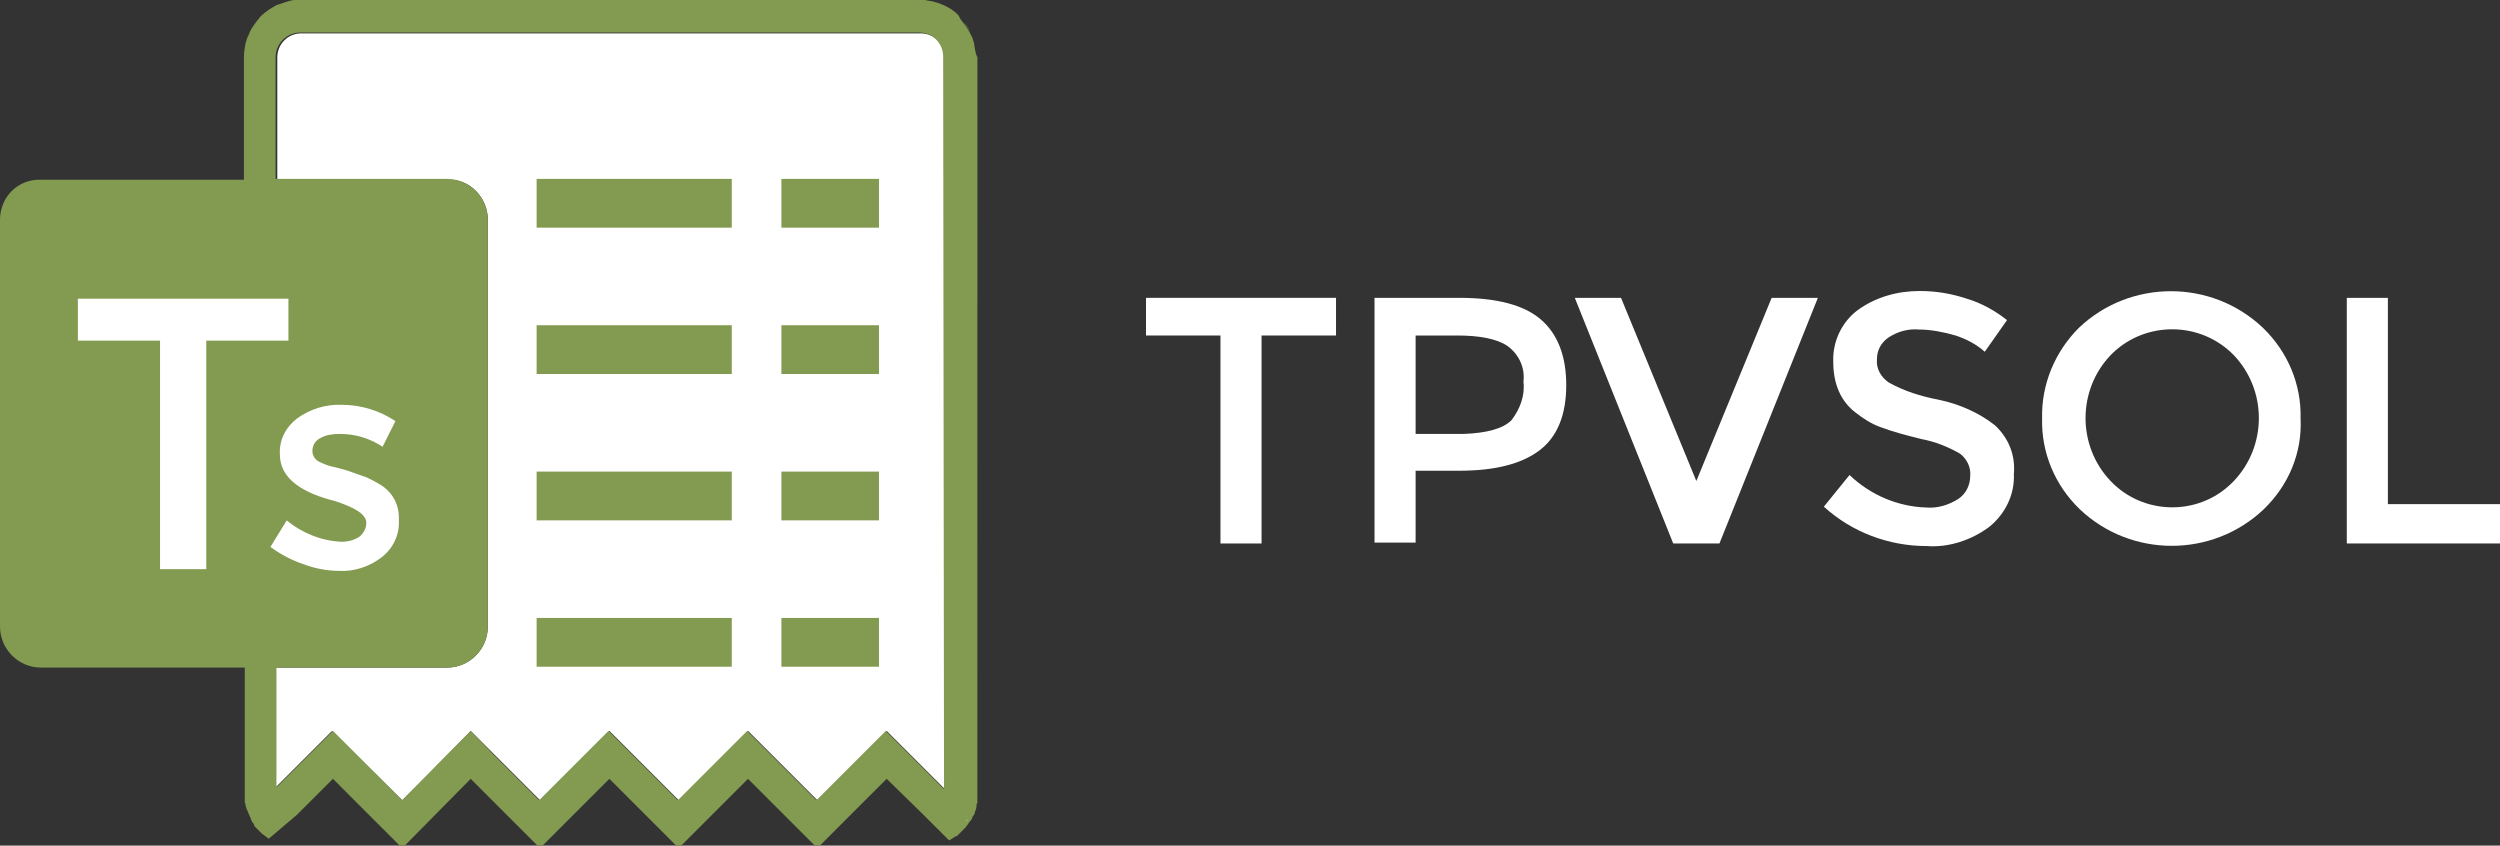
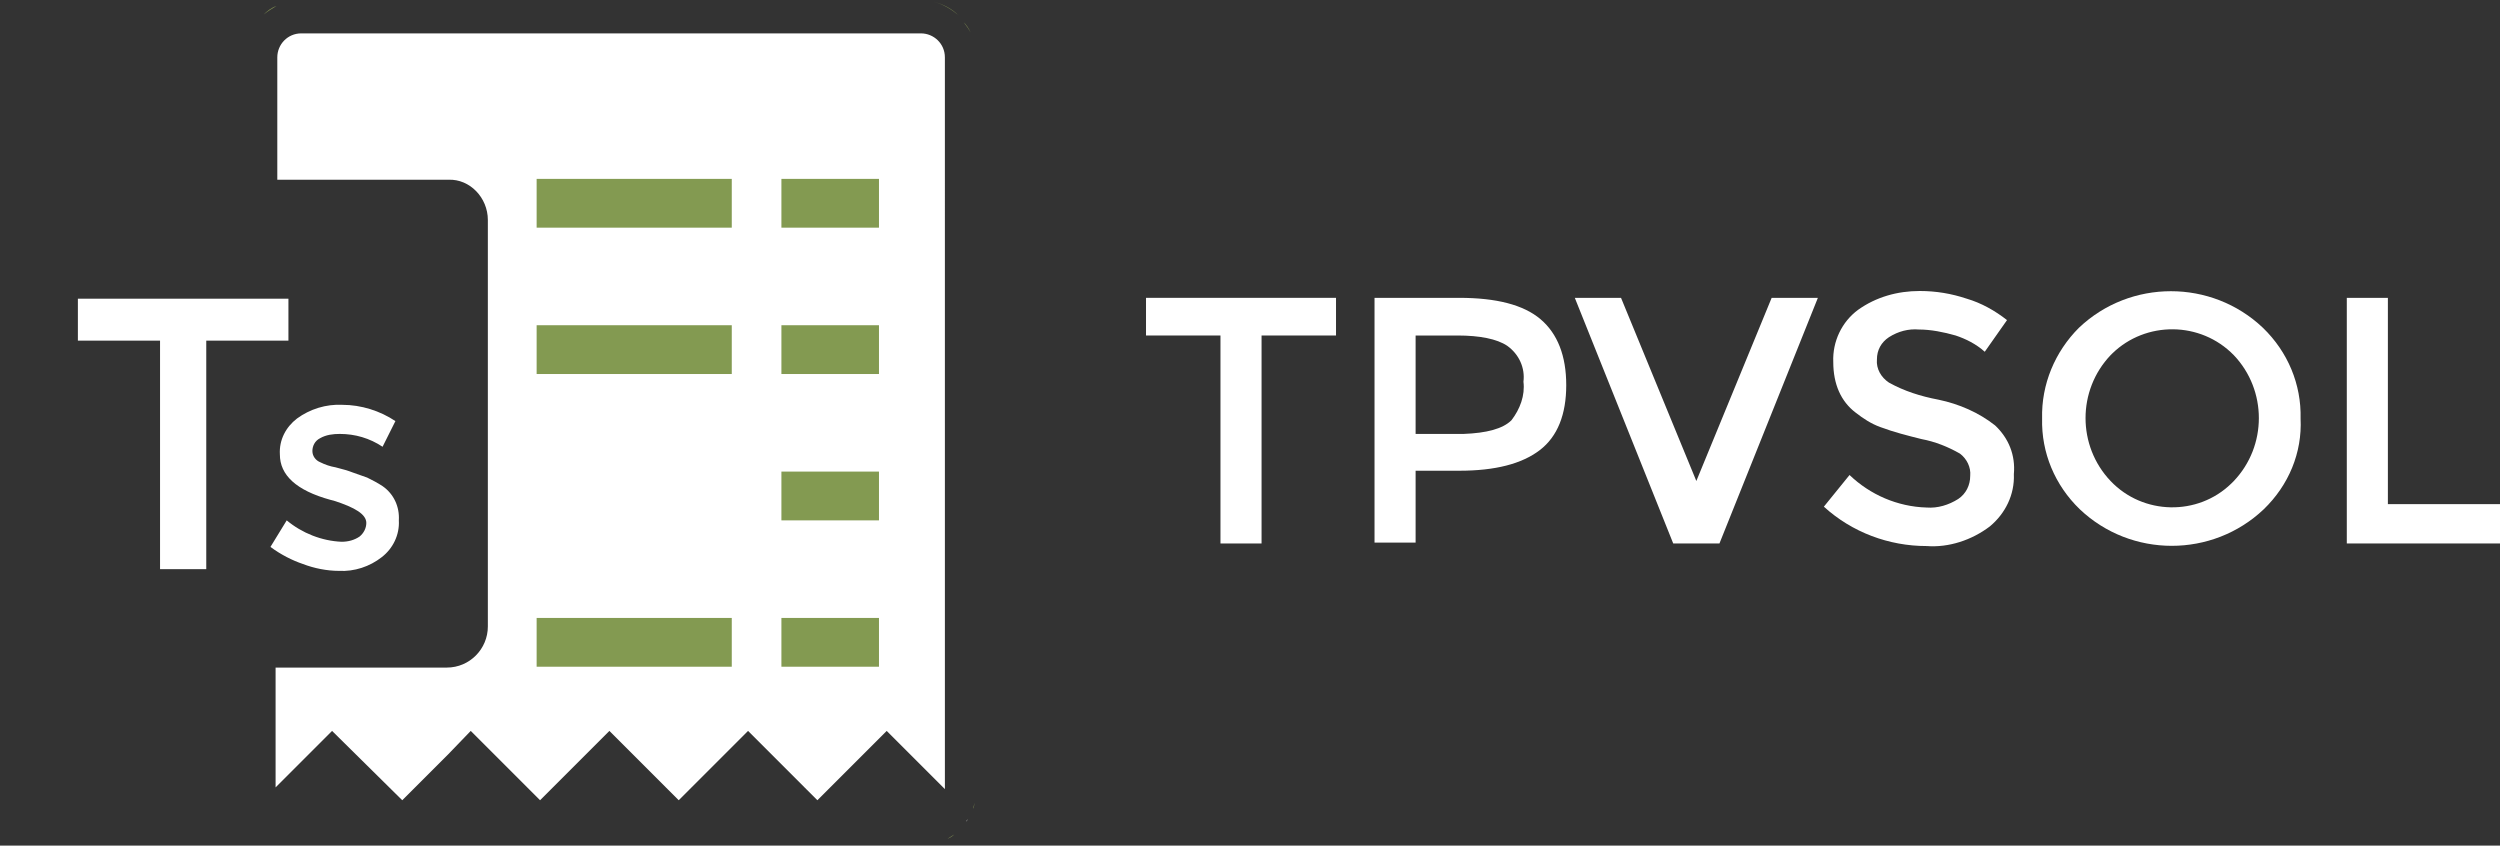
<svg xmlns="http://www.w3.org/2000/svg" version="1.1" id="Capa_1" x="0px" y="0px" viewBox="0 0 292.1 98.8" style="enable-background:new 0 0 292.1 98.8;" xml:space="preserve">
  <rect x="0" y="0" width="292.1" height="98.8" fill="#333333" stroke="none" />
  <style type="text/css">
	.st0{fill:#FFFFFF;}
	.st1{fill:#839A51;}
	.st2{fill:#889856;}
</style>
  <title>Icono TPVSOL_color y blanco</title>
  <g id="Capa_2_1_">
    <g id="Logotipo_programas">
      <path class="st0" d="M57,25.7v47.5c0,2.6-2.1,4.8-4.8,4.8l0,0h-20V92l6.6-6.6l8.2,8.1l5.4-5.4l2.6-2.7l2.7,2.7l5.4,5.4l5.4-5.4    l2.7-2.7l2.7,2.7l5.4,5.4l5.4-5.4l2.7-2.7l2.7,2.7l5.4,5.4l5.4-5.4l2.7-2.7l6.8,6.8V6.7c0-1.6-1.3-2.8-2.8-2.8H35.2    c-1.6,0-2.8,1.3-2.8,2.8v14.3h20C54.9,20.9,57,23.1,57,25.7z" />
      <rect x="62.7" y="20.9" class="st1" width="22.8" height="5.7" />
      <rect x="91.3" y="20.9" class="st1" width="11.4" height="5.7" />
      <rect x="62.7" y="38" class="st1" width="22.8" height="5.7" />
      <rect x="91.3" y="38" class="st1" width="11.4" height="5.7" />
-       <rect x="62.7" y="55.1" class="st1" width="22.8" height="5.7" />
      <rect x="91.3" y="55.1" class="st1" width="11.4" height="5.7" />
      <rect x="62.7" y="72.2" class="st1" width="22.8" height="5.7" />
      <rect x="91.3" y="72.2" class="st1" width="11.4" height="5.7" />
-       <path class="st1" d="M113.8,5c-0.1-0.2-0.1-0.4-0.2-0.6c-0.1-0.2-0.2-0.4-0.3-0.6c-0.2-0.4-0.5-0.8-0.8-1.2    c-0.1-0.1-0.2-0.3-0.3-0.4L112,1.8c-0.8-0.8-1.8-1.3-2.9-1.6c-0.3-0.1-0.7-0.1-1-0.2c-0.2,0-0.4,0-0.7,0H35.2c-0.2,0-0.5,0-0.7,0    c-0.3,0-0.7,0.1-1,0.2c-0.3,0.1-0.6,0.2-0.9,0.3l-0.3,0.1c-0.5,0.3-1,0.6-1.5,1c-0.2,0.2-0.4,0.3-0.5,0.5c-0.4,0.5-0.8,1-1.1,1.6    C29.1,4,29,4.2,28.9,4.4c-0.1,0.2-0.1,0.4-0.2,0.6c-0.1,0.5-0.2,1.1-0.2,1.7v14.3H4.8C2.1,20.9,0,23,0,25.7v47.5    c0,2.6,2.1,4.8,4.8,4.8l0,0h23.8v14.3c0,0.1,0,0.2,0,0.4v0.1v0.3c0,0,0,0.1,0,0.1c0,0.1,0,0.2,0,0.2c0,0,0,0.1,0,0.1    c0,0.1,0,0.2,0,0.2v0.1l0.1,0.2c0,0,0,0.1,0,0.1c0,0.1,0,0.2,0.1,0.3v0.1c0.1,0.2,0.2,0.4,0.3,0.7l0,0c0.1,0.1,0.1,0.3,0.2,0.4    c0,0,0,0,0,0.1l0.2,0.4l0,0c0.1,0.1,0.2,0.2,0.2,0.3l0,0.1c0.1,0.1,0.2,0.2,0.3,0.3l0,0l0.3,0.3h0c0.1,0.1,0.2,0.2,0.3,0.3l0,0    l0.4,0.3l0,0l0.4,0.3l3.3-2.8l4.2-4.2l8.1,8.1l0,0l8-8.1l8.1,8.1l0,0l3.8-3.8l4.3-4.3l4.3,4.3l3.8,3.8l0,0l3.8-3.8l4.3-4.3    l8.1,8.1l0,0l3.8-3.8l4.3-4.3l4.3,4.2l3,3l0,0c0.3-0.2,0.5-0.3,0.8-0.5h0.1l0.3-0.3l0,0l0.3-0.3l0.1-0.1l0.3-0.3l0,0l0.3-0.4l0,0    l0.2-0.3l0.1-0.1l0.2-0.3v-0.1l0.2-0.3l0,0c0.1-0.1,0.1-0.2,0.1-0.3l0,0c0.1-0.2,0.2-0.5,0.2-0.7c0,0,0-0.1,0-0.1s0-0.2,0.1-0.3    s0-0.1,0-0.1s0-0.2,0-0.3s0-0.1,0-0.1v-0.3c0,0,0-0.1,0-0.1s0-0.3,0-0.4V6.7C113.9,6.1,113.9,5.5,113.8,5z M110.3,92.2l-6.8-6.8    l-2.7,2.7l-5.4,5.4L90,88.1l-2.7-2.7l-2.7,2.7l-5.4,5.4l-5.4-5.4l-2.7-2.7l-2.7,2.7l-5.4,5.4l-5.4-5.4L55,85.4l-2.7,2.7L47,93.5    l-8.1-8.1L32.3,92V78h20c2.6,0,4.7-2.2,4.7-4.8V25.7c0-2.6-2.1-4.8-4.8-4.8h-20V6.7c0-1.6,1.3-2.9,2.9-2.9c0,0,0,0,0.1,0h72.2    c1.6,0,2.8,1.3,2.8,2.8L110.3,92.2z" />
-       <path class="st2" d="M95.4,98.9L95.4,98.9z M79.3,98.9L79.3,98.9z M63.1,98.9L63.1,98.9z M47,98.9L47,98.9z" />
      <path class="st0" d="M29.2,95.1c-0.1-0.2-0.2-0.4-0.3-0.7C29,94.7,29.1,94.9,29.2,95.1z" />
      <polygon class="st0" points="63.1,98.9 63.1,98.9 63.1,98.8   " />
      <polygon class="st0" points="47,98.9 47,98.9 47,98.8   " />
      <path class="st0" d="M113.5,94.9l-0.2,0.3L113.5,94.9z" />
      <path class="st0" d="M113.1,95.7l-0.2,0.3C112.9,95.9,113,95.8,113.1,95.7z" />
      <path class="st0" d="M113.3,95.3l-0.2,0.3L113.3,95.3z" />
-       <polygon class="st0" points="95.4,98.9 95.4,98.9 95.4,98.8   " />
      <polygon class="st0" points="79.3,98.9 79.3,98.9 79.3,98.8   " />
      <polygon class="st2" points="110.7,98 110.7,98 110.7,98   " />
      <path class="st2" d="M30.8,1.7c0.5-0.4,1-0.7,1.5-1C31.7,0.9,31.2,1.3,30.8,1.7z" />
      <path class="st2" d="M109.1,0.2c1.1,0.3,2.1,0.8,2.9,1.6C111.2,1.1,110.2,0.5,109.1,0.2z" />
      <path class="st2" d="M29.2,95.1L29.2,95.1z" />
      <path class="st2" d="M112.6,2.6c0.3,0.4,0.6,0.8,0.8,1.2C113.2,3.3,112.9,2.9,112.6,2.6z" />
      <path class="st2" d="M111.5,97.5c-0.2,0.2-0.5,0.4-0.8,0.5C111,97.8,111.2,97.7,111.5,97.5z" />
      <path class="st2" d="M113.9,93.8c-0.1,0.3-0.1,0.5-0.2,0.7C113.7,94.3,113.8,94.1,113.9,93.8z" />
      <path class="st2" d="M113.3,95.2L113.3,95.2L113.3,95.2L113.3,95.2z" />
      <path class="st2" d="M113.1,95.6L113.1,95.6L113.1,95.6z" />
      <polygon class="st0" points="24.1,39.8 24.1,66.5 18.7,66.5 18.7,39.8 9.1,39.8 9.1,34.9 33.7,34.9 33.7,39.8   " />
      <path class="st0" d="M31.6,63.9l1.9-3.1c1.8,1.5,4.1,2.4,6.4,2.5c0.8,0,1.5-0.2,2.1-0.6c0.5-0.4,0.8-1,0.8-1.6    c0-1-1.3-1.8-3.8-2.6l-0.4-0.1c-4-1.1-5.9-2.9-5.9-5.3c-0.1-1.7,0.7-3.2,2-4.2c1.5-1.1,3.4-1.7,5.3-1.6c2.2,0,4.4,0.7,6.2,1.9    l-1.5,3c-1.5-1-3.2-1.5-5-1.5c-0.8,0-1.6,0.1-2.3,0.5c-0.6,0.3-0.9,0.9-0.9,1.5c0,0.6,0.4,1.1,0.9,1.3c0.6,0.3,1.2,0.5,1.8,0.6    c0.8,0.2,1.5,0.4,2,0.6s1.2,0.4,1.7,0.6c0.6,0.3,1.2,0.6,1.8,1c1.3,0.9,2,2.4,1.9,4c0.1,1.7-0.7,3.3-2,4.3c-1.4,1.1-3.2,1.7-5,1.6    c-1.4,0-2.9-0.3-4.2-0.8C34.2,65.5,32.8,64.8,31.6,63.9z" />
      <path class="st0" d="M147.4,39.2v24.3h-4.8V39.2h-8.7v-4.4h22.2v4.4H147.4z" />
      <path class="st0" d="M180,37.3c2,1.7,3,4.3,3,7.7s-1,6-3.1,7.6s-5.2,2.4-9.4,2.4h-5.1v8.4h-4.8V34.8h9.9    C174.8,34.8,178,35.6,180,37.3z M176.6,49.1c1-1.3,1.6-2.9,1.4-4.5c0.2-1.6-0.5-3.2-1.9-4.2c-1.2-0.8-3.2-1.2-5.8-1.2h-4.9v11.5    h5.6C173.7,50.6,175.6,50.1,176.6,49.1L176.6,49.1z" />
      <path class="st0" d="M200.9,63.5h-5.4L184,34.8h5.4l8.8,21.4l8.8-21.4h5.4L200.9,63.5z" />
      <path class="st0" d="M224.2,38.5c-1.2-0.1-2.4,0.2-3.5,0.9c-0.9,0.6-1.4,1.5-1.4,2.6c-0.1,1.1,0.5,2.1,1.4,2.7    c1.8,1,3.7,1.6,5.8,2c2.4,0.5,4.7,1.5,6.6,3c1.6,1.5,2.4,3.5,2.2,5.7c0.1,2.4-1,4.6-2.8,6.1c-2.1,1.6-4.8,2.5-7.4,2.3    c-4.4,0-8.7-1.6-12-4.6l3-3.7c2.4,2.3,5.6,3.7,9,3.8c1.3,0.1,2.6-0.3,3.7-1c0.9-0.6,1.4-1.6,1.4-2.7c0.1-1-0.4-2-1.2-2.6    c-1.4-0.8-2.9-1.4-4.5-1.7c-1.6-0.4-3.2-0.8-4.8-1.4c-1.1-0.4-2-1-2.9-1.7c-1.7-1.3-2.6-3.3-2.6-5.9c-0.1-2.4,1-4.7,2.9-6.1    c2.1-1.5,4.6-2.2,7.2-2.2c1.9,0,3.7,0.3,5.5,0.9c1.7,0.5,3.3,1.4,4.7,2.5l-2.6,3.7c-1-0.9-2.2-1.5-3.4-1.9    C227.1,38.8,225.6,38.5,224.2,38.5z" />
      <path class="st0" d="M264.5,59.5c-6,5.7-15.5,5.7-21.5,0c-2.9-2.8-4.5-6.6-4.4-10.6c-0.1-4,1.5-7.8,4.3-10.6    c6-5.7,15.5-5.7,21.5,0c2.9,2.8,4.5,6.6,4.4,10.6C269,52.9,267.4,56.7,264.5,59.5z M261,41.5c-3.9-4-10.3-4-14.2-0.2    c-0.1,0.1-0.1,0.1-0.2,0.2c-3.9,4.1-3.9,10.6,0,14.7c3.8,4,10.2,4.1,14.1,0.3c0.1-0.1,0.2-0.2,0.3-0.3    C264.9,52.1,264.9,45.6,261,41.5z" />
      <path class="st0" d="M274.2,63.5V34.8h4.8v24.1h13.1v4.6L274.2,63.5z" />
    </g>
  </g>
</svg>